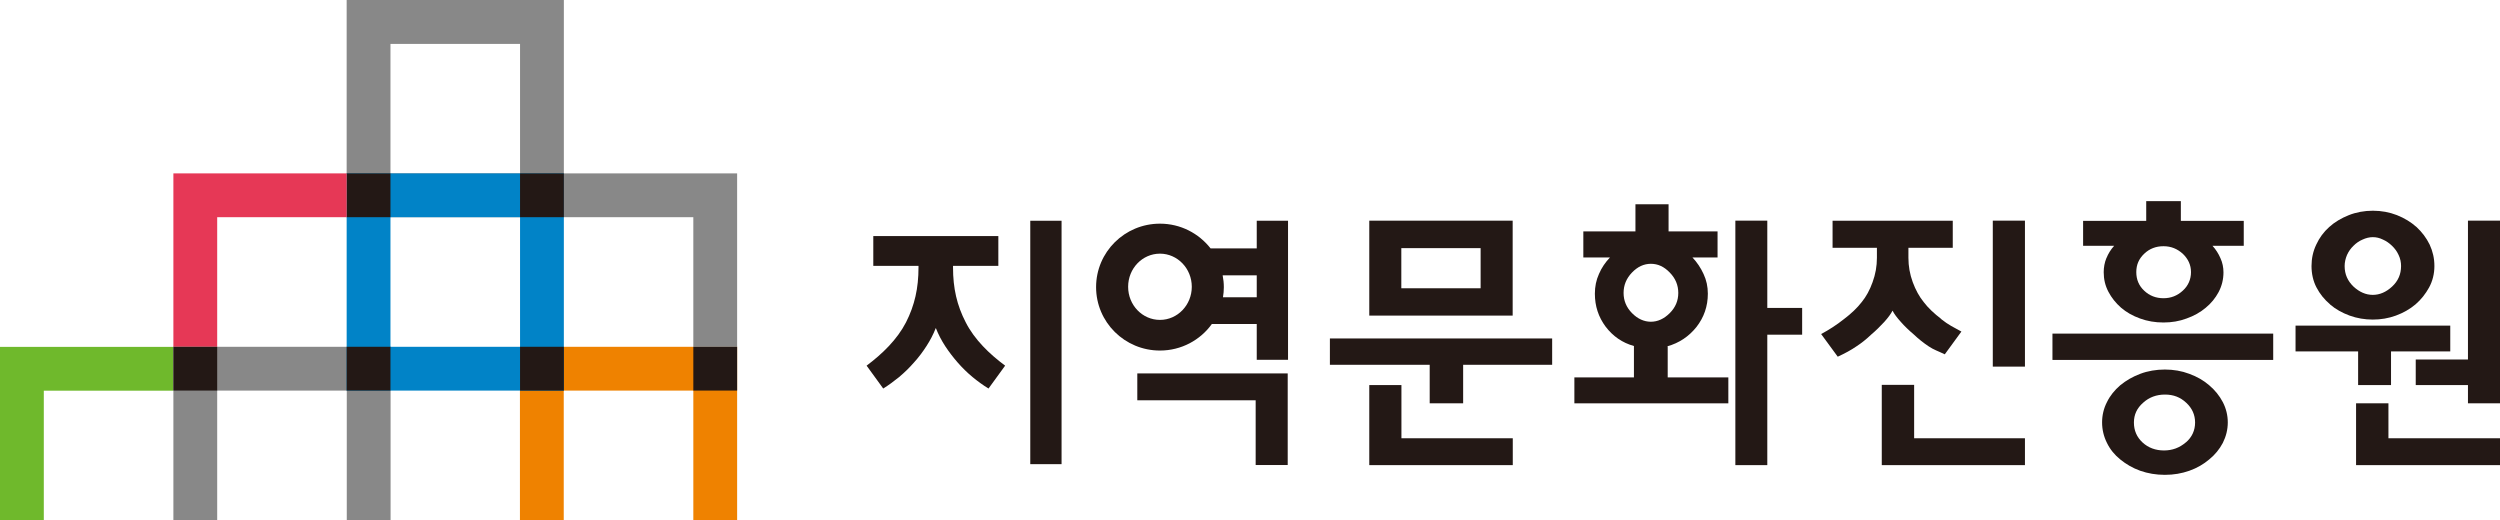
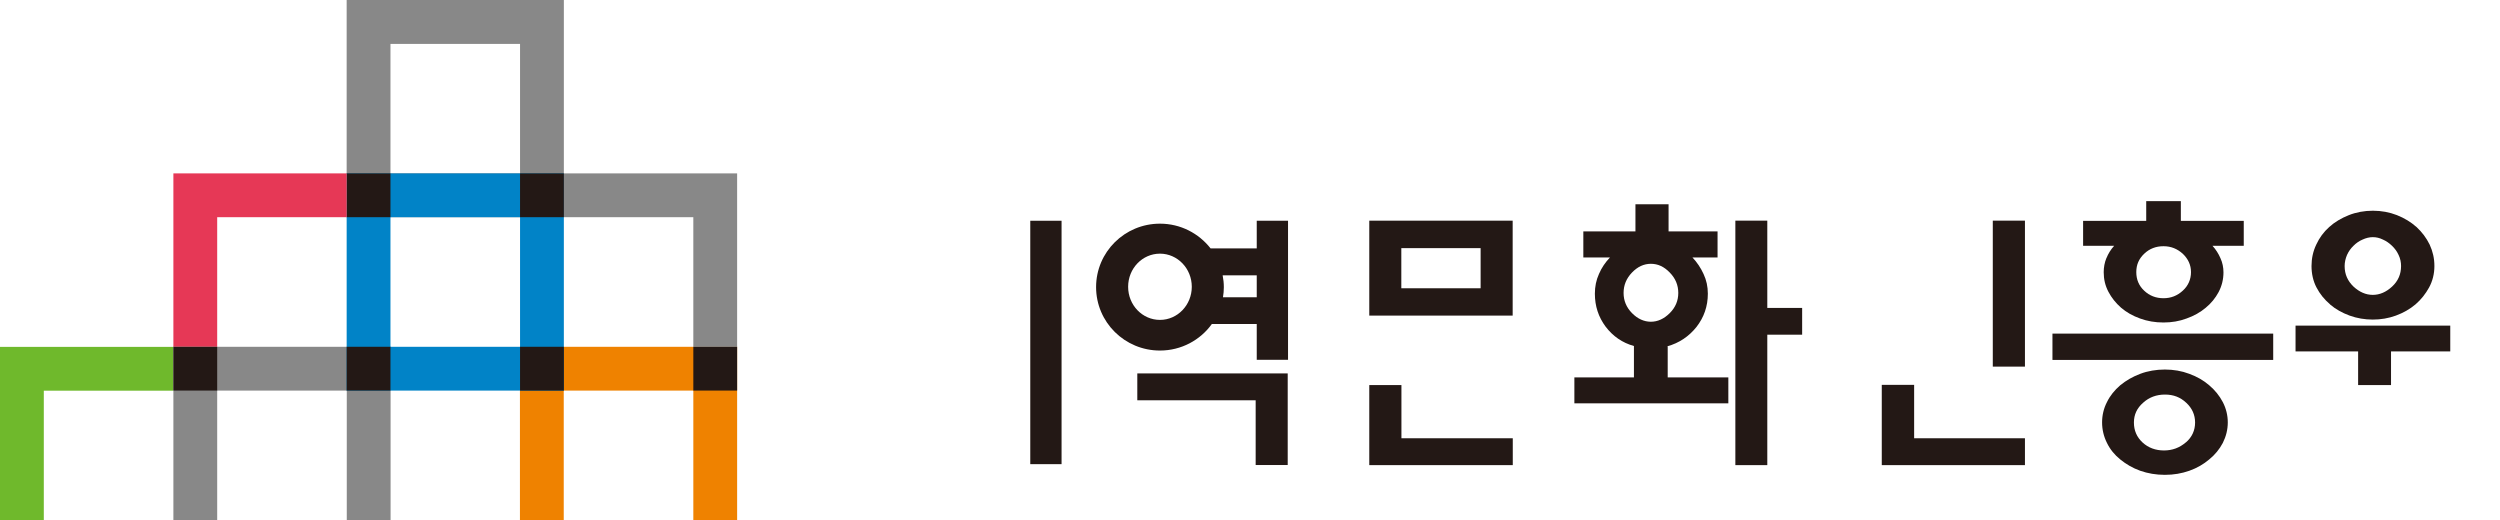
<svg xmlns="http://www.w3.org/2000/svg" id="Layer_1" data-name="Layer 1" width="231.71" height="48.24" viewBox="0 0 231.71 48.24">
  <defs>
    <style>
      .cls-1 {
        fill: #231815;
      }

      .cls-2 {
        fill: #e63856;
      }

      .cls-3 {
        fill: #ef8200;
      }

      .cls-4 {
        fill: #0183c7;
      }

      .cls-5 {
        fill: #888;
      }

      .cls-6 {
        fill: #6fb92c;
      }
    </style>
  </defs>
  <g>
    <polygon class="cls-6" points="4.06 48.23 4.06 36.21 16.07 36.21 16.07 32.15 0 32.15 0 48.23 4.06 48.23" />
    <path class="cls-5" d="M32.13,0v20.13h20.13V0h-20.13ZM48.2,16.07h-12.01V4.07h12.01v12.01h0Z" />
    <path class="cls-5" d="M20.13,48.23v-12.03h12.01v12.03h4.06v-16.09h-20.13v16.09s4.06,0,4.06,0Z" />
    <path class="cls-3" d="M52.25,48.23v-12.03h12.01v12.03h4.06v-16.09h-20.13v16.09s4.06,0,4.06,0Z" />
    <path class="cls-4" d="M32.13,16.07v20.13h20.13v-20.13s-20.13,0-20.13,0ZM48.2,32.14h-12.01v-12.01h12.01s0,12.01,0,12.01Z" />
    <rect class="cls-1" x="32.13" y="16.07" width="4.06" height="4.06" />
    <polygon class="cls-2" points="20.13 32.14 20.13 20.13 32.13 20.13 32.13 16.07 16.07 16.07 16.07 32.14 20.13 32.14" />
    <polygon class="cls-5" points="64.26 32.14 64.26 20.13 52.25 20.13 52.25 16.07 68.32 16.07 68.32 32.14 64.26 32.14" />
    <rect class="cls-1" x="48.2" y="16.07" width="4.06" height="4.06" />
    <rect class="cls-1" x="32.13" y="32.14" width="4.06" height="4.06" />
    <rect class="cls-1" x="16.07" y="32.14" width="4.06" height="4.06" />
    <rect class="cls-1" x="48.2" y="32.14" width="4.06" height="4.06" />
    <rect class="cls-1" x="64.26" y="32.14" width="4.06" height="4.06" />
  </g>
  <g>
-     <polygon class="cls-1" points="223.9 35.69 228.74 35.69 228.74 37.38 231.71 37.38 231.71 20.45 228.74 20.45 228.74 33.32 223.9 33.32 223.9 35.69" />
    <path class="cls-1" d="M215.95,28.21c.52.45,1.14.79,1.82,1.04.69.25,1.41.37,2.15.37s1.46-.12,2.14-.37,1.29-.59,1.82-1.04c.52-.45.93-.97,1.26-1.57.32-.59.49-1.26.49-1.98s-.15-1.36-.44-1.99c-.31-.63-.71-1.16-1.22-1.63-.52-.46-1.11-.82-1.81-1.1-.69-.27-1.44-.41-2.23-.41s-1.55.14-2.23.41c-.7.28-1.31.64-1.82,1.1-.52.47-.91,1-1.2,1.63-.3.63-.44,1.29-.44,1.99s.15,1.39.46,1.98c.31.6.73,1.12,1.26,1.57h-.01ZM217.53,23.63c.15-.33.35-.61.6-.85.24-.24.52-.44.83-.57.32-.15.64-.23.96-.23s.63.07.95.23c.3.13.58.33.83.57s.46.52.61.85c.16.33.23.68.23,1.03,0,.76-.28,1.39-.83,1.9s-1.15.77-1.79.77-1.24-.26-1.79-.77c-.54-.52-.82-1.14-.82-1.9,0-.35.08-.7.22-1.03h0Z" />
    <polygon class="cls-1" points="221.61 35.69 221.61 32.57 227.1 32.57 227.1 30.18 212.76 30.18 212.76 32.57 218.56 32.57 218.56 35.69 221.61 35.69" />
-     <polygon class="cls-1" points="221.37 40.62 221.37 37.38 218.37 37.38 218.37 43.11 231.71 43.11 231.71 40.62 221.37 40.62" />
    <polygon class="cls-1" points="163.8 20.45 160.84 20.45 160.84 43.11 163.8 43.11 163.8 31.02 167.03 31.02 167.03 28.54 163.8 28.54 163.8 20.45" />
    <path class="cls-1" d="M154.53,32.1c1.1-.31,2-.91,2.71-1.8.69-.89,1.05-1.91,1.05-3.08,0-.65-.13-1.26-.4-1.83-.26-.57-.61-1.09-1.03-1.53h2.33v-2.41h-4.54v-2.52h-3.07v2.52h-4.83v2.41h2.47c-.42.44-.78.96-1.02,1.53-.26.57-.38,1.18-.38,1.83,0,1.15.33,2.16,1,3.06.67.88,1.54,1.49,2.62,1.79v2.91h-5.52v2.4h14.27v-2.4h-5.62v-2.87h-.04ZM151.26,29.02c-.52-.53-.78-1.15-.78-1.87s.26-1.35.78-1.89c.52-.54,1.1-.81,1.75-.81s1.22.26,1.75.81c.53.54.79,1.17.79,1.89s-.26,1.34-.79,1.87-1.12.8-1.75.8-1.23-.27-1.75-.8Z" />
    <g>
      <path class="cls-1" d="M195.23,23.92c-.17.41-.25.86-.25,1.31,0,.66.14,1.25.44,1.82.29.55.68,1.04,1.17,1.47.5.43,1.09.76,1.76,1,.68.25,1.4.37,2.17.37s1.47-.12,2.14-.37c.68-.24,1.27-.57,1.78-1,.5-.41.89-.89,1.19-1.45.3-.57.45-1.18.45-1.83,0-.45-.09-.9-.28-1.31-.18-.42-.43-.81-.74-1.15h2.9v-2.31h-5.83v-1.83h-3.21v1.83h-5.85v2.31h2.88c-.31.34-.55.73-.72,1.15h0ZM198.73,23.52c.49-.47,1.09-.7,1.79-.7s1.28.24,1.79.7c.5.48.76,1.04.76,1.7s-.25,1.26-.76,1.72c-.51.47-1.1.7-1.79.7s-1.3-.23-1.79-.7c-.49-.46-.73-1.03-.73-1.72s.24-1.23.73-1.7Z" />
      <path class="cls-1" d="M204.76,35.71c-.52-.45-1.13-.8-1.84-1.06-.71-.27-1.47-.4-2.27-.4s-1.58.13-2.29.4c-.69.26-1.3.61-1.85,1.06-.52.45-.94.96-1.23,1.56-.3.58-.45,1.22-.45,1.88s.15,1.3.45,1.9c.29.6.71,1.11,1.23,1.53.54.44,1.15.8,1.85,1.05.71.25,1.47.38,2.29.38s1.56-.13,2.27-.38,1.32-.61,1.84-1.05c.52-.42.95-.94,1.26-1.53.3-.6.46-1.24.46-1.9s-.16-1.3-.46-1.88c-.31-.59-.73-1.11-1.26-1.56ZM202.58,41.01c-.57.49-1.24.74-2.01.74s-1.45-.24-1.99-.74c-.54-.5-.8-1.12-.8-1.85s.28-1.33.85-1.83c.56-.51,1.24-.76,2.03-.76s1.43.25,1.97.76c.54.5.82,1.11.82,1.83s-.28,1.36-.86,1.85h-.01Z" />
      <rect class="cls-1" x="190.23" y="30.92" width="20.46" height="2.44" />
    </g>
    <rect class="cls-1" x="184.7" y="20.45" width="2.98" height="13.53" />
    <polygon class="cls-1" points="177.41 35.67 174.41 35.67 174.41 43.11 187.68 43.11 187.68 40.62 177.41 40.62 177.41 35.67" />
-     <path class="cls-1" d="M179.94,29.58c-.69-.53-1.24-1.05-1.64-1.58-.41-.5-.75-1.12-1.02-1.85-.27-.74-.4-1.48-.4-2.26v-.92h4.11v-2.51h-11.14v2.51h4.11v.92c0,.78-.13,1.52-.4,2.26-.26.73-.6,1.35-1.01,1.85-.41.53-.96,1.06-1.65,1.58-.68.54-1.38.99-2.11,1.38l1.54,2.1c.67-.31,1.24-.62,1.72-.95.48-.31.94-.68,1.38-1.1.45-.38.84-.77,1.21-1.17.36-.4.61-.74.77-1.05.15.31.41.65.77,1.05.35.4.76.79,1.21,1.17.44.42.91.79,1.38,1.1.48.32.82.41,1.48.73l1.54-2.11c-.71-.39-1.19-.61-1.87-1.15h.02Z" />
-     <polygon class="cls-1" points="123.26 33.81 132.51 33.81 132.51 37.38 135.61 37.38 135.61 33.81 143.86 33.81 143.86 31.37 123.26 31.37 123.26 33.81" />
    <path class="cls-1" d="M126.91,20.45v8.8h13.29v-8.8s-13.29,0-13.29,0ZM137.23,26.72h-7.35v-3.72h7.35v3.72Z" />
    <polygon class="cls-1" points="129.89 40.62 129.89 35.69 126.91 35.69 126.91 43.11 140.21 43.11 140.21 40.62 129.89 40.62" />
    <polygon class="cls-1" points="116.38 37.1 116.38 43.1 119.35 43.1 119.35 34.61 105.41 34.61 105.41 37.1 116.38 37.1" />
    <path class="cls-1" d="M95.49,43.02v-22.56h2.9v22.56h-2.9Z" />
-     <path class="cls-1" d="M86.73,30.41c-.23.59-.52,1.14-.87,1.68-.35.54-.73,1.05-1.16,1.52-.42.48-.87.92-1.36,1.33-.49.4-.98.76-1.48,1.07l-1.54-2.12c1.46-1.09,2.83-2.42,3.65-4.01.81-1.59,1.16-3.18,1.16-5.09v-.15h-4.19v-2.76h11.59v2.76h-4.2v.15c0,1.92.36,3.51,1.18,5.09.81,1.59,2.18,2.92,3.65,4.01l-1.54,2.12c-.51-.31-1-.67-1.49-1.07-.49-.41-.94-.85-1.36-1.33-.42-.48-.81-.99-1.16-1.52-.35-.54-.64-1.09-.87-1.68h0Z" />
    <path class="cls-1" d="M116.48,20.46v2.56h-4.28c-1.09-1.39-2.78-2.29-4.69-2.29-3.27,0-5.92,2.63-5.92,5.88s2.65,5.88,5.92,5.88c1.98,0,3.74-.97,4.81-2.46h4.16v3.32h2.9v-12.89s-2.9,0-2.9,0ZM107.51,29.65c-1.63,0-2.95-1.37-2.95-3.07s1.32-3.07,2.95-3.07,2.95,1.38,2.95,3.07-1.32,3.07-2.95,3.07ZM116.48,27.55h-3.13c.05-.3.08-.61.08-.93,0-.38-.04-.74-.11-1.1h3.16s0,2.03,0,2.03Z" />
  </g>
</svg>